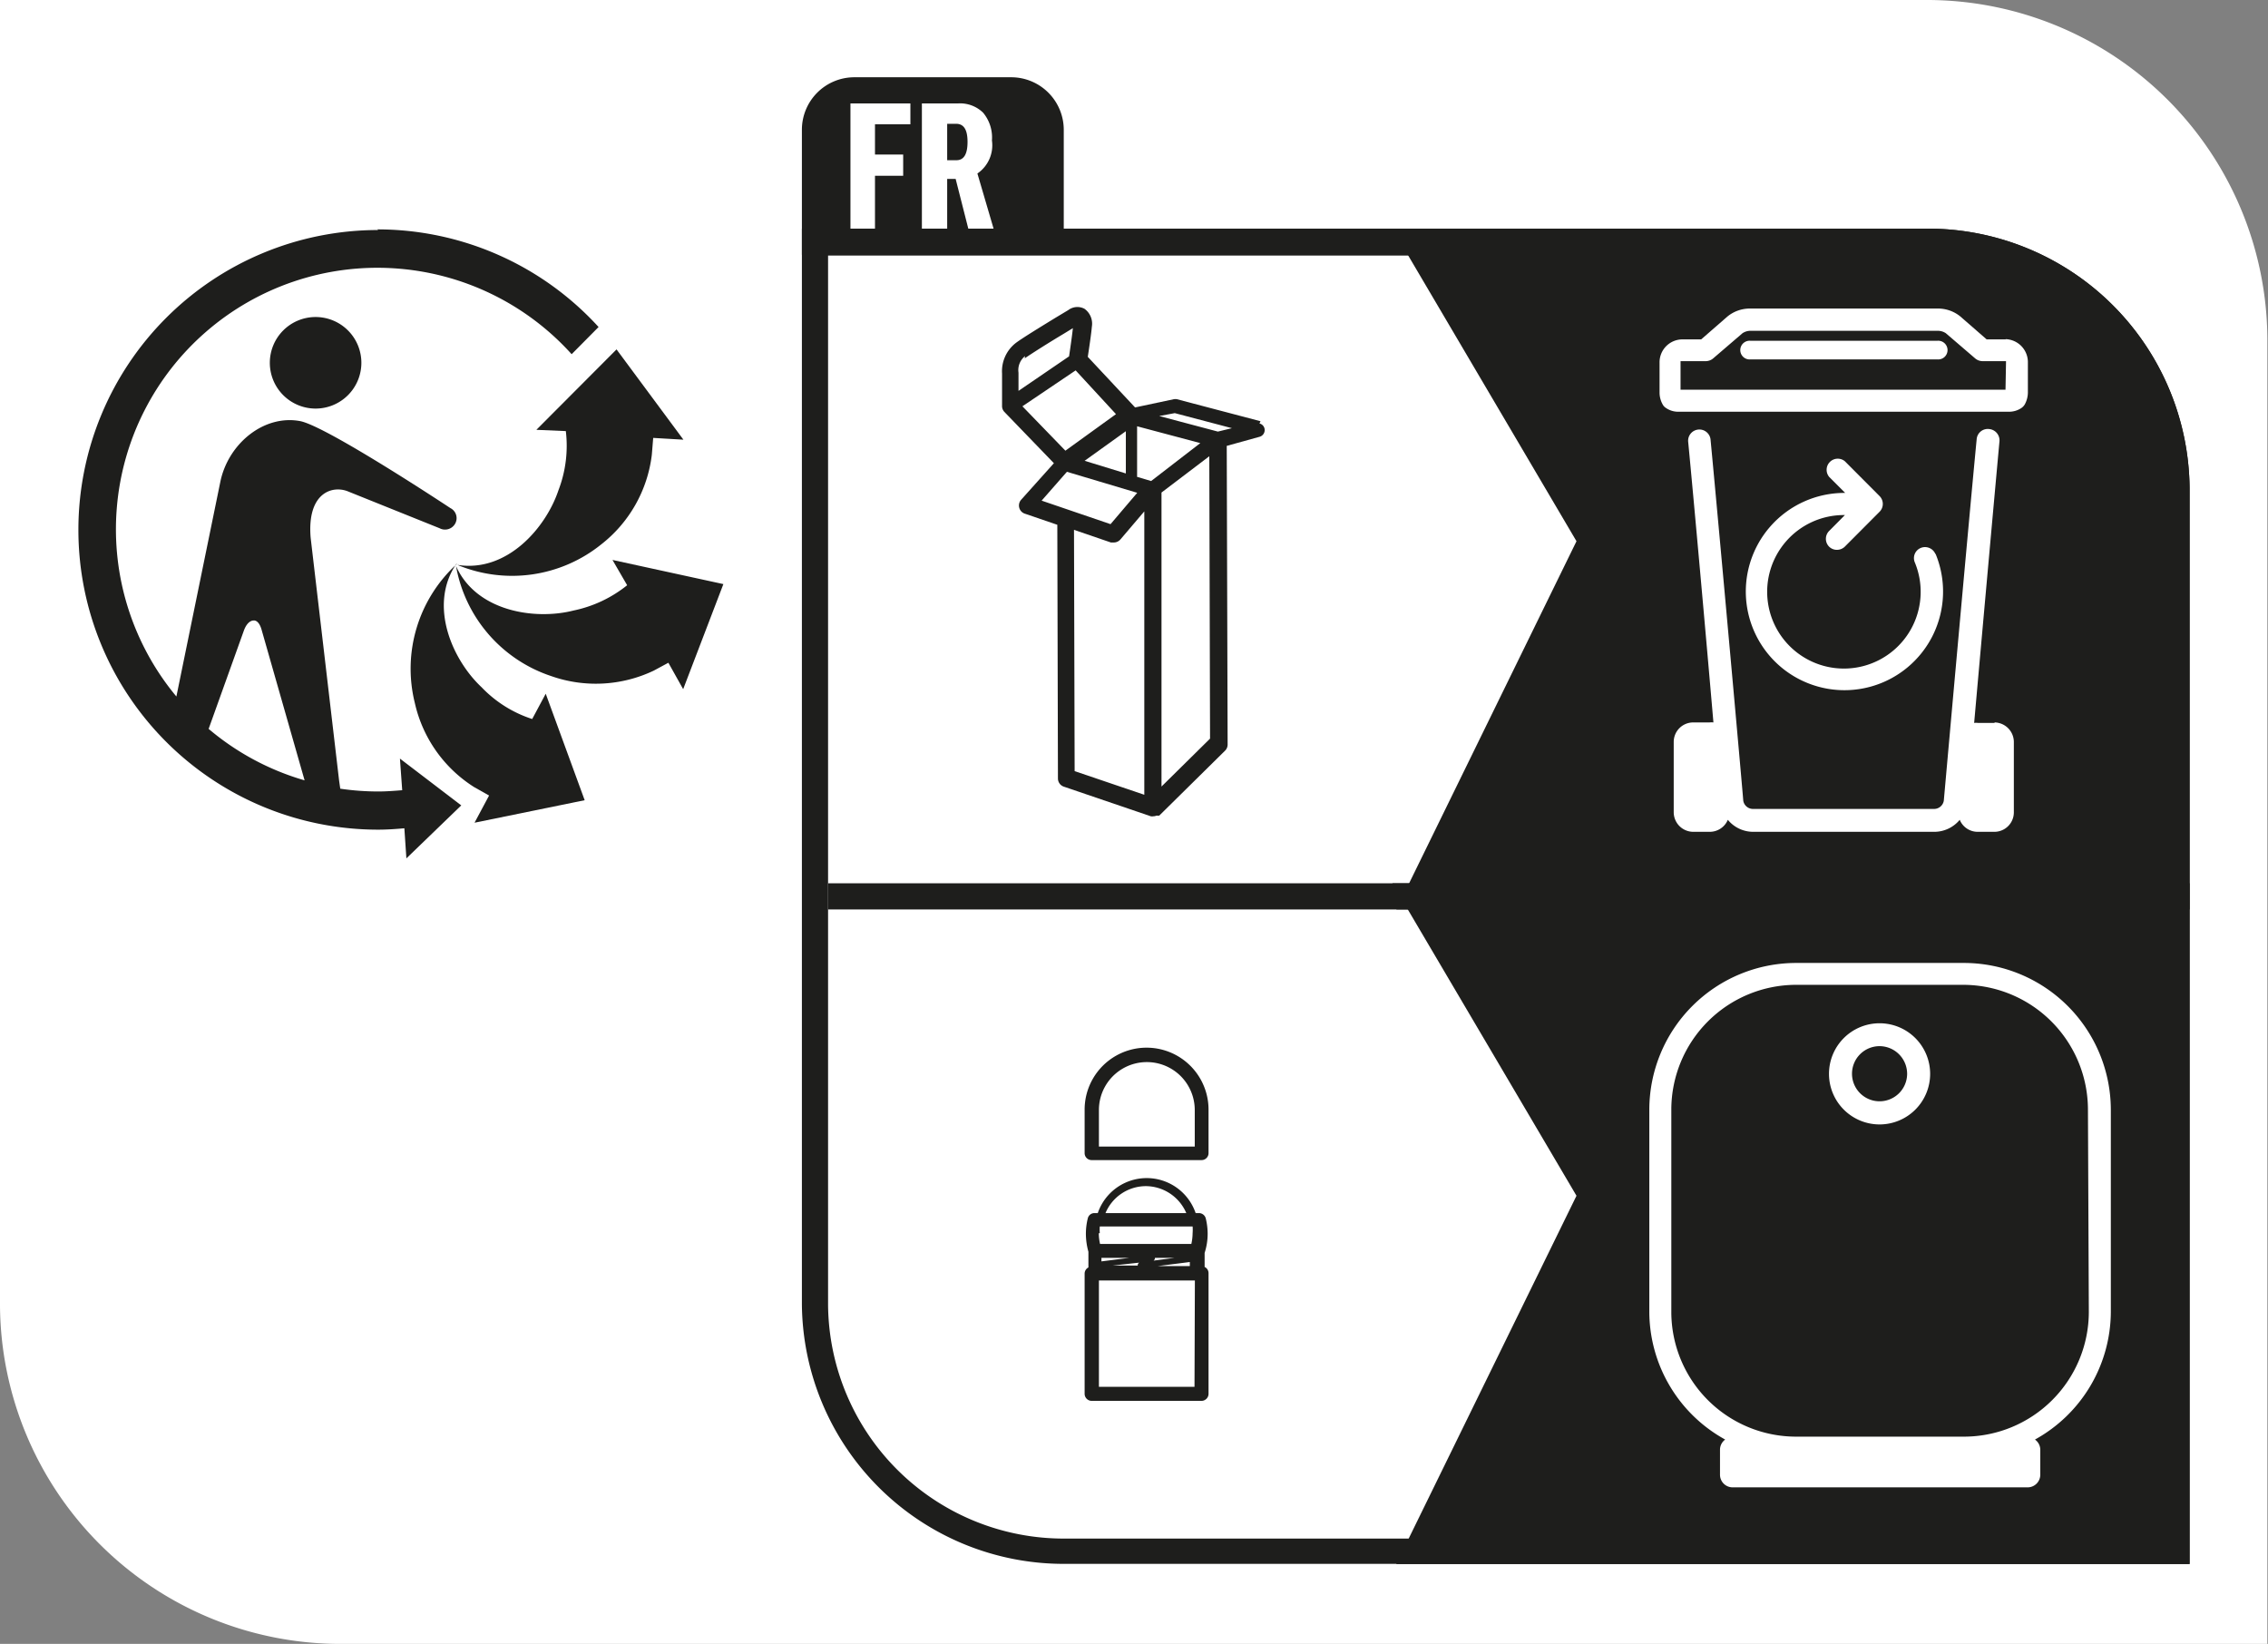
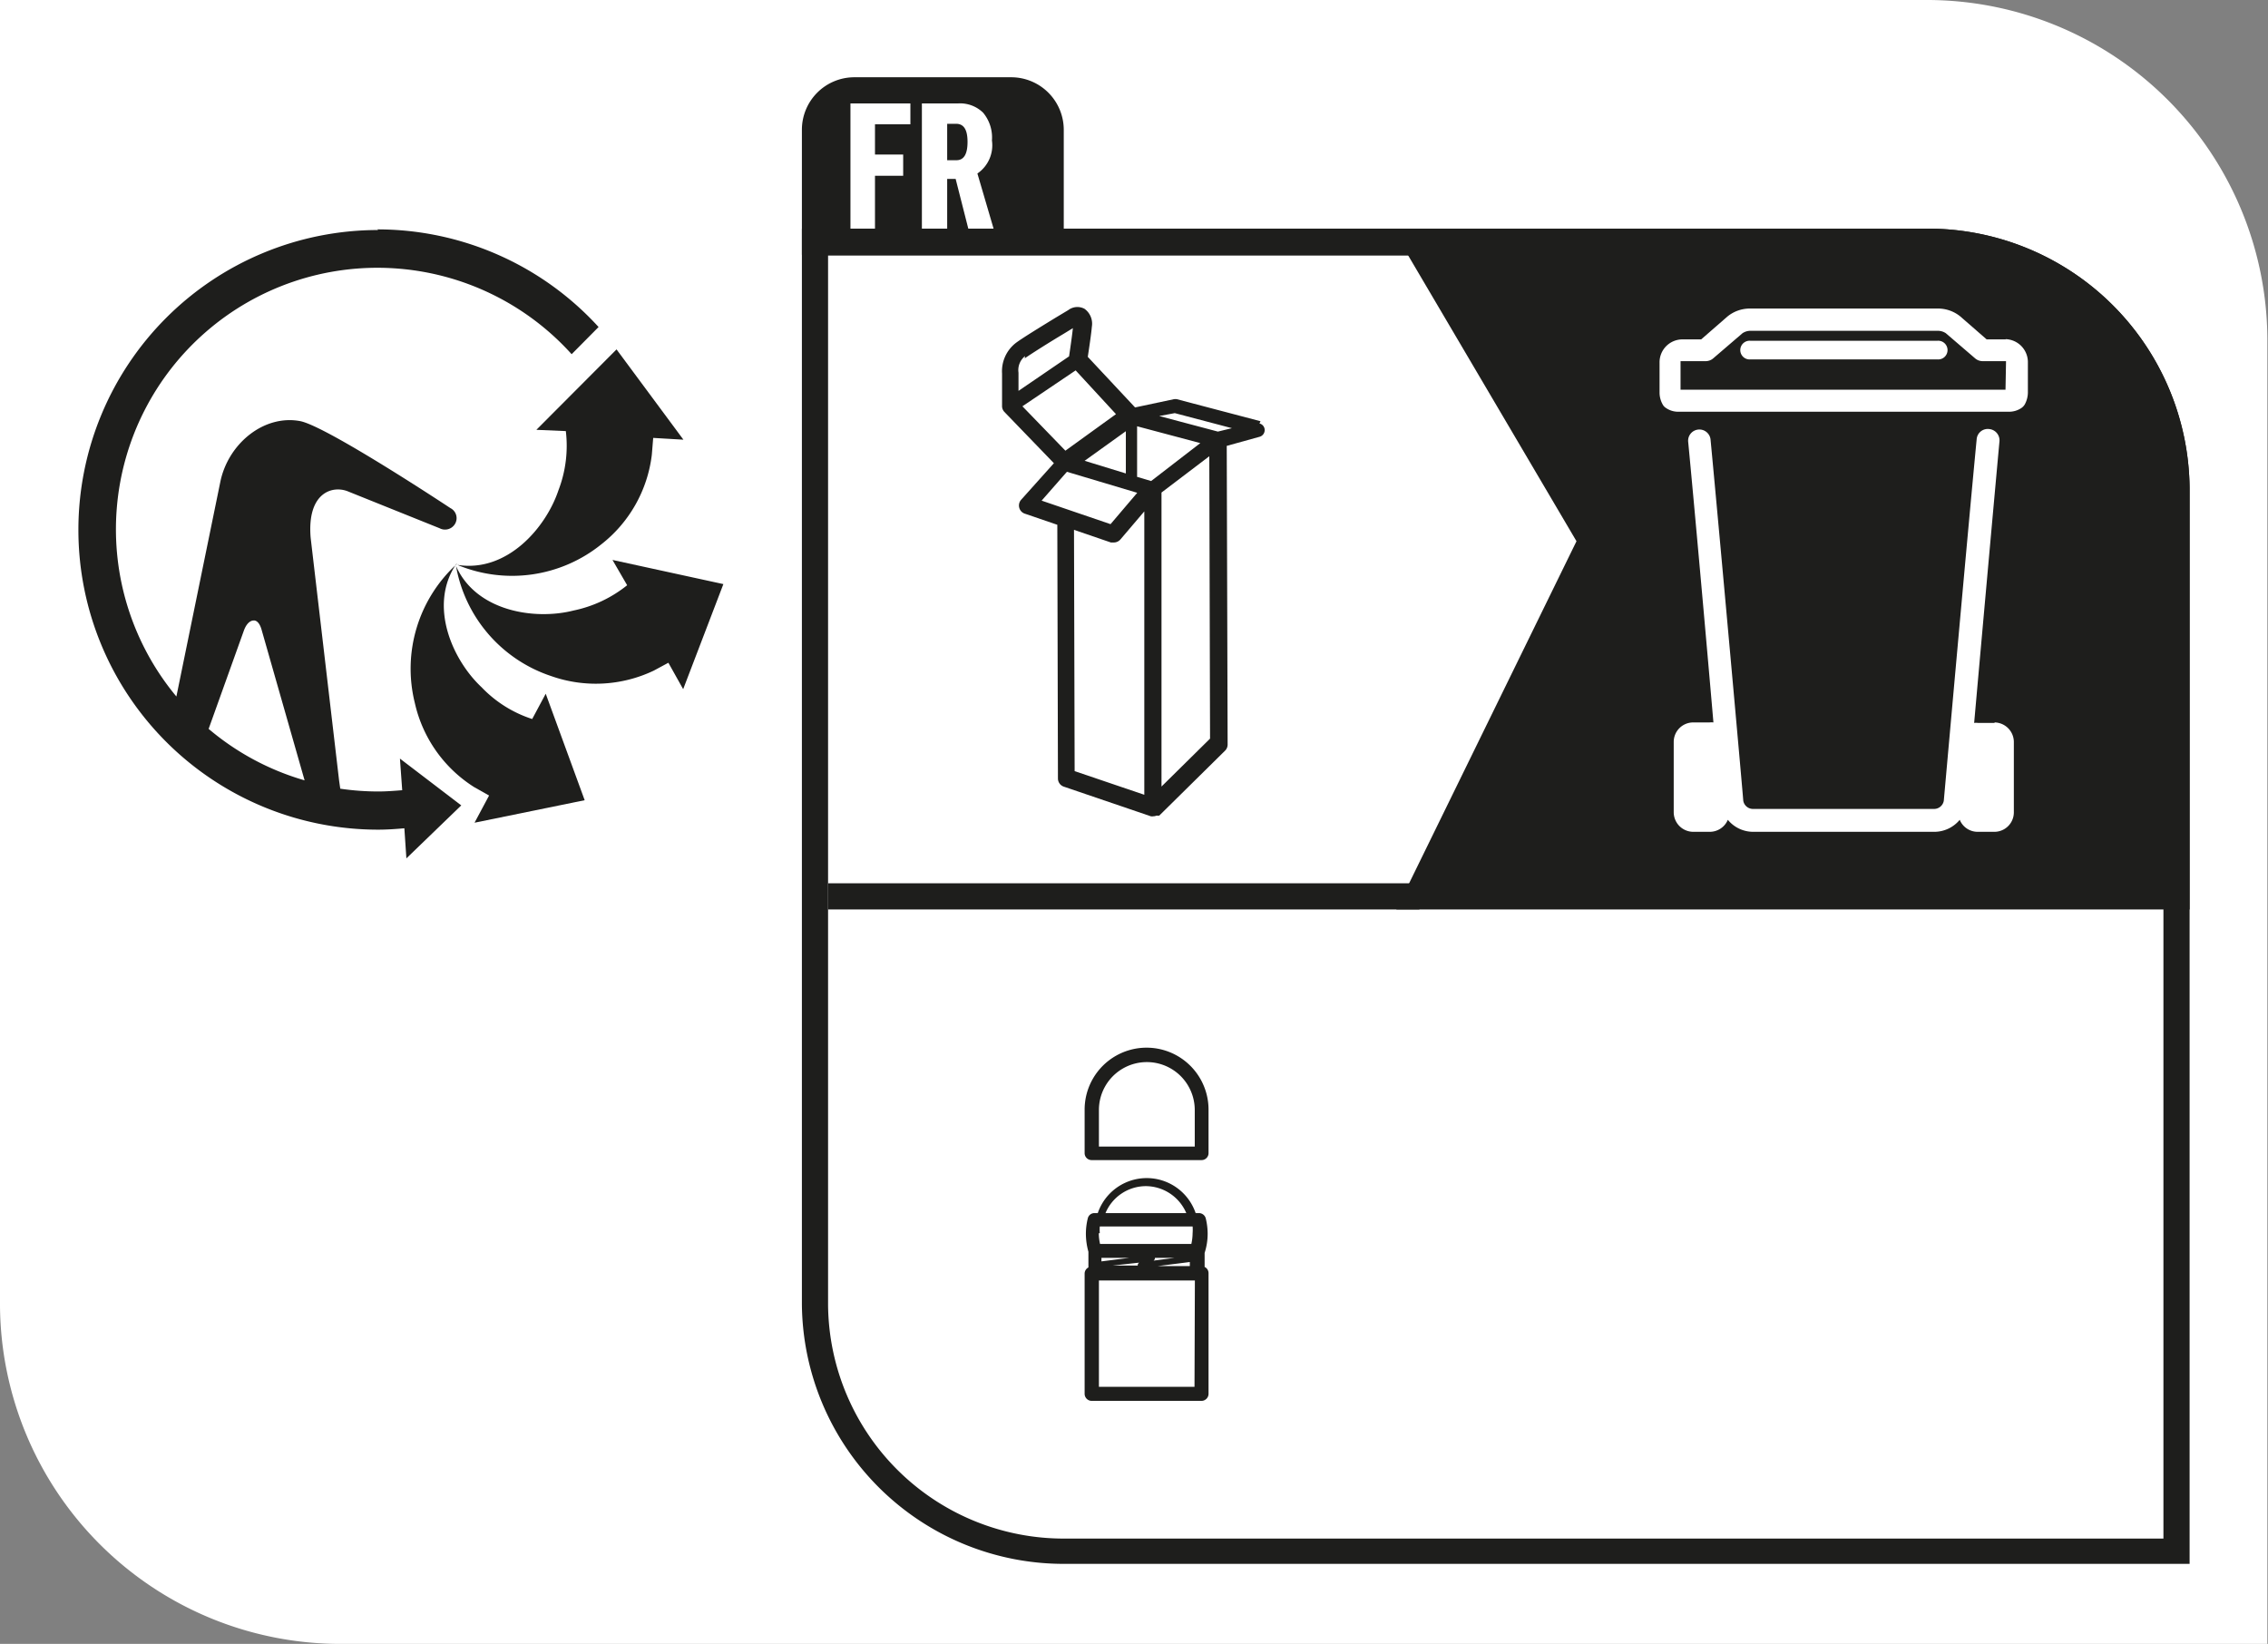
<svg xmlns="http://www.w3.org/2000/svg" viewBox="0 0 179.37 130">
  <rect x="0" y="0" width="179.37" height="130" fill="#808080" stroke="none" />
  <title>logo-recyclage</title>
  <path d="M337.15,465.33a26.93,26.93,0,0,1-27.06-26.74V335.33H462.41a26.93,26.93,0,0,1,27,26.75V465.33Z" transform="translate(-310.09 -335.33)" fill="#fff" />
  <path d="M462.41,353.41h-88.9v85.08A20.71,20.71,0,0,0,394.35,459h88.91V373.94a20.71,20.71,0,0,0-20.85-20.53" transform="translate(-310.09 -335.33)" fill="#fff" />
  <path d="M462.41,353.41h-88.9v85.08A20.71,20.71,0,0,0,394.35,459h88.91V373.94a20.71,20.71,0,0,0-20.85-20.53M481.19,457H394.35a18.64,18.64,0,0,1-18.77-18.46v-83h86.83a18.64,18.64,0,0,1,18.78,18.46Z" transform="translate(-310.09 -335.33)" fill="#1e1e1c" />
  <rect x="65.49" y="69.85" width="46.77" height="2.07" fill="#1e1e1c" />
-   <polygon points="128.85 69.85 128.85 69.85 110.12 69.85 124.68 94.56 110.42 123.69 128.85 123.69 173.17 123.69 173.17 90.38 173.17 69.85 128.85 69.85" fill="#1e1e1c" />
-   <polygon points="171.1 71.92 113.74 71.92 127.03 94.47 113.74 121.62 171.1 121.62 171.1 121.62 171.1 71.92" fill="#1e1e1c" />
  <path d="M458.74,424.25a4,4,0,1,1,4-4,4,4,0,0,1-4,4m0-6.19a2.18,2.18,0,1,0,2.18,2.18,2.19,2.19,0,0,0-2.18-2.18" transform="translate(-310.09 -335.33)" fill="#fff" />
  <path d="M465.35,411.48H452.13a11.62,11.62,0,0,0-11.6,11.61v16a11.57,11.57,0,0,0,6,10.08,1,1,0,0,0-.41.78v2a1,1,0,0,0,1,1h23.33a1,1,0,0,0,1-1v-2a1,1,0,0,0-.42-.78,11.58,11.58,0,0,0,6-10.08v-16a11.63,11.63,0,0,0-11.61-11.61m9.87,27.6a9.88,9.88,0,0,1-9.87,9.86H452.13a9.87,9.87,0,0,1-9.86-9.86v-16a9.88,9.88,0,0,1,9.86-9.87h13.22a9.88,9.88,0,0,1,9.87,9.87Z" transform="translate(-310.09 -335.33)" fill="#fff" />
  <path d="M373.51,355.48v-9.9a4.15,4.15,0,0,1,4.14-4.14h12.42a4.16,4.16,0,0,1,4.15,4.14v9.9Z" transform="translate(-310.09 -335.33)" fill="#1e1e1c" />
  <path d="M377.35,353.41v-9.9h4.74v1.65h-2.8v2.39h2.23v1.68h-2.23v4.18Z" transform="translate(-310.09 -335.33)" fill="#fff" />
  <path d="M383,353.41v-9.9h2.84a2.61,2.61,0,0,1,2,.73,3.06,3.06,0,0,1,.7,2.2,2.7,2.7,0,0,1-1.15,2.61l1.28,4.36h-2l-1-3.93H385v3.93ZM385,348h.73c.59,0,.88-.48.88-1.45s-.3-1.43-.9-1.43H385Z" transform="translate(-310.09 -335.33)" fill="#fff" />
  <path d="M346.18,379.92c-2.22,3.27-.33,7.58,2,9.76a9.65,9.65,0,0,0,4,2.51l1.07-2,3.08,8.42-8.71,1.78,1.15-2.15-1.17-.66a10.61,10.61,0,0,1-4.7-6.65,11.21,11.21,0,0,1,3.32-11" transform="translate(-310.09 -335.33)" fill="#1e1e1c" />
  <path d="M346.14,380.06c1.59,3.62,6.24,4.33,9.31,3.55a10,10,0,0,0,4.24-2l0,0-1.16-2,8.77,1.91-3.18,8.31-1.17-2.09-1.15.62a10.64,10.64,0,0,1-8.13.43,11.24,11.24,0,0,1-7.51-8.67" transform="translate(-310.09 -335.33)" fill="#1e1e1c" />
  <path d="M361.64,371.3a10.59,10.59,0,0,1-4,7.08A11.24,11.24,0,0,1,346.26,380c3.91.63,7-2.91,8-5.91a9.78,9.78,0,0,0,.58-4.67h0l-2.33-.1,6.34-6.36,5.29,7.14-2.39-.14Z" transform="translate(-310.09 -335.33)" fill="#1e1e1c" />
-   <path d="M335.05,367.64a3.62,3.62,0,1,1,3.62-3.62,3.62,3.62,0,0,1-3.62,3.62" transform="translate(-310.09 -335.33)" fill="#1e1e1c" fill-rule="evenodd" />
  <path d="M340,353.52a23.71,23.71,0,1,0,0,47.42c.7,0,1.39-.05,2.07-.11l.16,2.38,4.34-4.19-4.85-3.7.18,2.5c-.63.05-1.26.1-1.9.1a20.73,20.73,0,0,1-3-.22l-.09-.63-2.25-19.2c-.31-3.62,1.76-4.2,3-3.66l7.19,2.89a.92.92,0,0,0,1.22-.33.89.89,0,0,0-.36-1.26s-9.8-6.49-11.89-6.88c-2.85-.53-5.67,1.77-6.3,4.78l-3.48,17a20.68,20.68,0,0,1,31.26-27.07l2.13-2.15a23.68,23.68,0,0,0-17.5-7.72m-10.55,31.72c.31-.84.77-.79.77-.79s.41-.09.64.77l3.39,11.87a20.59,20.59,0,0,1-7.59-4.07Z" transform="translate(-310.09 -335.33)" fill="#1e1e1c" />
  <path d="M420.52,407.25l14.25-29.12-14.56-24.72h42.2a20.71,20.71,0,0,1,20.85,20.53v33.31Z" transform="translate(-310.09 -335.33)" fill="#1e1e1c" />
  <path d="M462.41,355.48H423.83L437.13,378l-13.29,27.14h57.35V373.94a18.64,18.64,0,0,0-18.78-18.46" transform="translate(-310.09 -335.33)" fill="#1e1e1c" />
  <path d="M467.85,392.5h-1.32a1.06,1.06,0,0,0-.31,0c.61-6.86,1.56-17.45,2-22.24a.9.9,0,0,0-.8-1,.88.88,0,0,0-1,.8c-.71,7.36-2.58,28.38-2.6,28.59a.78.78,0,0,1-.79.65H448.75a.78.78,0,0,1-.79-.65c0-.21-1.89-21.23-2.59-28.59a.89.89,0,0,0-1.77.17c.46,4.79,1.41,15.37,2,22.23a1.55,1.55,0,0,0-.31,0H444a1.54,1.54,0,0,0-1.54,1.54v5.56a1.55,1.55,0,0,0,1.54,1.55h1.32a1.55,1.55,0,0,0,1.42-.95,2.59,2.59,0,0,0,2,.95h14.34a2.61,2.61,0,0,0,2-.95,1.53,1.53,0,0,0,1.42.95h1.32a1.54,1.54,0,0,0,1.54-1.54v-5.56a1.55,1.55,0,0,0-1.54-1.55" transform="translate(-310.09 -335.33)" fill="#fff" />
  <path d="M468.74,362.17h-1.53l-2.09-1.82a2.8,2.8,0,0,0-1.82-.62H448.54a2.8,2.8,0,0,0-1.82.62l-2.09,1.82H443.1a1.81,1.81,0,0,0-1.76,1.85v2.35a1.9,1.9,0,0,0,.24.93.73.73,0,0,0,.28.3,1.68,1.68,0,0,0,.94.29H469a1.74,1.74,0,0,0,.95-.29.9.9,0,0,0,.28-.3,2,2,0,0,0,.24-.93V364a1.82,1.82,0,0,0-1.77-1.85m0,4h-25.7V364c0-.07,0-.11,0-.11H445a.91.91,0,0,0,.57-.21l2.33-2a1.15,1.15,0,0,1,.68-.19H463.3a1.15,1.15,0,0,1,.68.19l2.33,2a.91.91,0,0,0,.57.21h1.86s0,0,0,.11Z" transform="translate(-310.09 -335.33)" fill="#fff" />
  <path d="M463.29,362.28H448.55a.74.74,0,1,0,0,1.47h14.74a.74.74,0,1,0,0-1.47" transform="translate(-310.09 -335.33)" fill="#fff" />
-   <path d="M463.15,379.13a.89.89,0,0,0-1.15-.47.87.87,0,0,0-.47,1.15,6.07,6.07,0,1,1-5.61-3.75H456l-1.25,1.26a.88.88,0,0,0,0,1.24.86.86,0,0,0,.62.25.88.88,0,0,0,.62-.25l2.75-2.76a.88.88,0,0,0,0-1.24L456,371.81a.88.88,0,0,0-1.24,1.24l1.26,1.26h-.08a7.8,7.8,0,1,0,7.23,4.82" transform="translate(-310.09 -335.33)" fill="#fff" />
  <path d="M405.36,435.56v-1.15a4.88,4.88,0,0,0,.24-1.52,5.14,5.14,0,0,0-.15-1.21.56.56,0,0,0-.54-.42h-.26a4.09,4.09,0,0,0-7.74,0h-.26a.54.54,0,0,0-.53.42,5.07,5.07,0,0,0-.15,1.21,5.31,5.31,0,0,0,.2,1.43v1.24a.55.55,0,0,0-.3.48v9.51a.56.56,0,0,0,.55.56h8.7a.56.56,0,0,0,.55-.56V436a.54.54,0,0,0-.31-.48m-8.29-2.67a3.23,3.23,0,0,1,0-.53h7.34a3.23,3.23,0,0,1,0,.53,4,4,0,0,1-.1.85h-7.22a4,4,0,0,1-.1-.85m.21,1.95h2.21l-2.21.28Zm4.23,0h1.56l-1.67.22a.24.24,0,0,0,.11-.22m-1.24.38a.24.24,0,0,0-.12.23l0,0h-2Zm4-.05v.32h-2.53Zm-3.48-6a3.5,3.5,0,0,1,3.2,2.13h-6.39a3.47,3.47,0,0,1,3.19-2.13M404.56,445H397v-8.41h7.59Z" transform="translate(-310.09 -335.33)" fill="#1e1e1c" />
  <path d="M405.67,423.08a4.9,4.9,0,0,0-9.8,0v3.44a.55.55,0,0,0,.56.55h8.69a.55.55,0,0,0,.55-.55v-3.44M404.56,426H397v-2.89a3.79,3.79,0,1,1,7.58,0V426Z" transform="translate(-310.09 -335.33)" fill="#1e1e1c" />
  <path d="M409.78,368.64l-6.61-1.74a.69.69,0,0,0-.25,0l-3.06.65-3.74-4c.09-.59.28-1.85.32-2.37a1.45,1.45,0,0,0-.58-1.43,1.19,1.19,0,0,0-1.28.1l-1,.6c-1.11.68-2.63,1.61-3.15,2a2.83,2.83,0,0,0-1.09,2.42v2.55h0a.66.66,0,0,0,.18.48l3.92,4.06-2.59,2.89a.68.68,0,0,0-.15.63.67.67,0,0,0,.44.47l2.57.88.05,20.07a.68.68,0,0,0,.47.64l6.87,2.34a.57.57,0,0,0,.22,0,.59.59,0,0,0,.23-.05l.07,0,.1,0,0,0s0,0,.05,0l5.21-5.14a.68.68,0,0,0,.2-.49l-.07-23.61,2.6-.72a.55.55,0,0,0,.4-.53.53.53,0,0,0-.41-.52m-10.57.61v3.34l-3.26-1Zm2,3.94-1.11-.33v-4l5,1.33Zm-10-9.7c.48-.34,2-1.3,3.06-1.93l.75-.46c-.05.53-.22,1.69-.3,2.23l-4,2.73V364.8a1.41,1.41,0,0,1,.52-1.31m4,1.13,3.19,3.46-4,2.89-3.4-3.51Zm4.87,9.68-2.11,2.48-5.45-1.86,2-2.28Zm-5,2.93,2.92,1,.22,0a.69.69,0,0,0,.53-.24l1.89-2.22v22.41l-5.51-1.87Zm6.92,20.3V374.28l3.78-2.87.06,22.33Zm4.46-28.07-4.64-1.23L403,368l4.52,1.19Z" transform="translate(-310.09 -335.33)" fill="#1e1e1c" />
</svg>